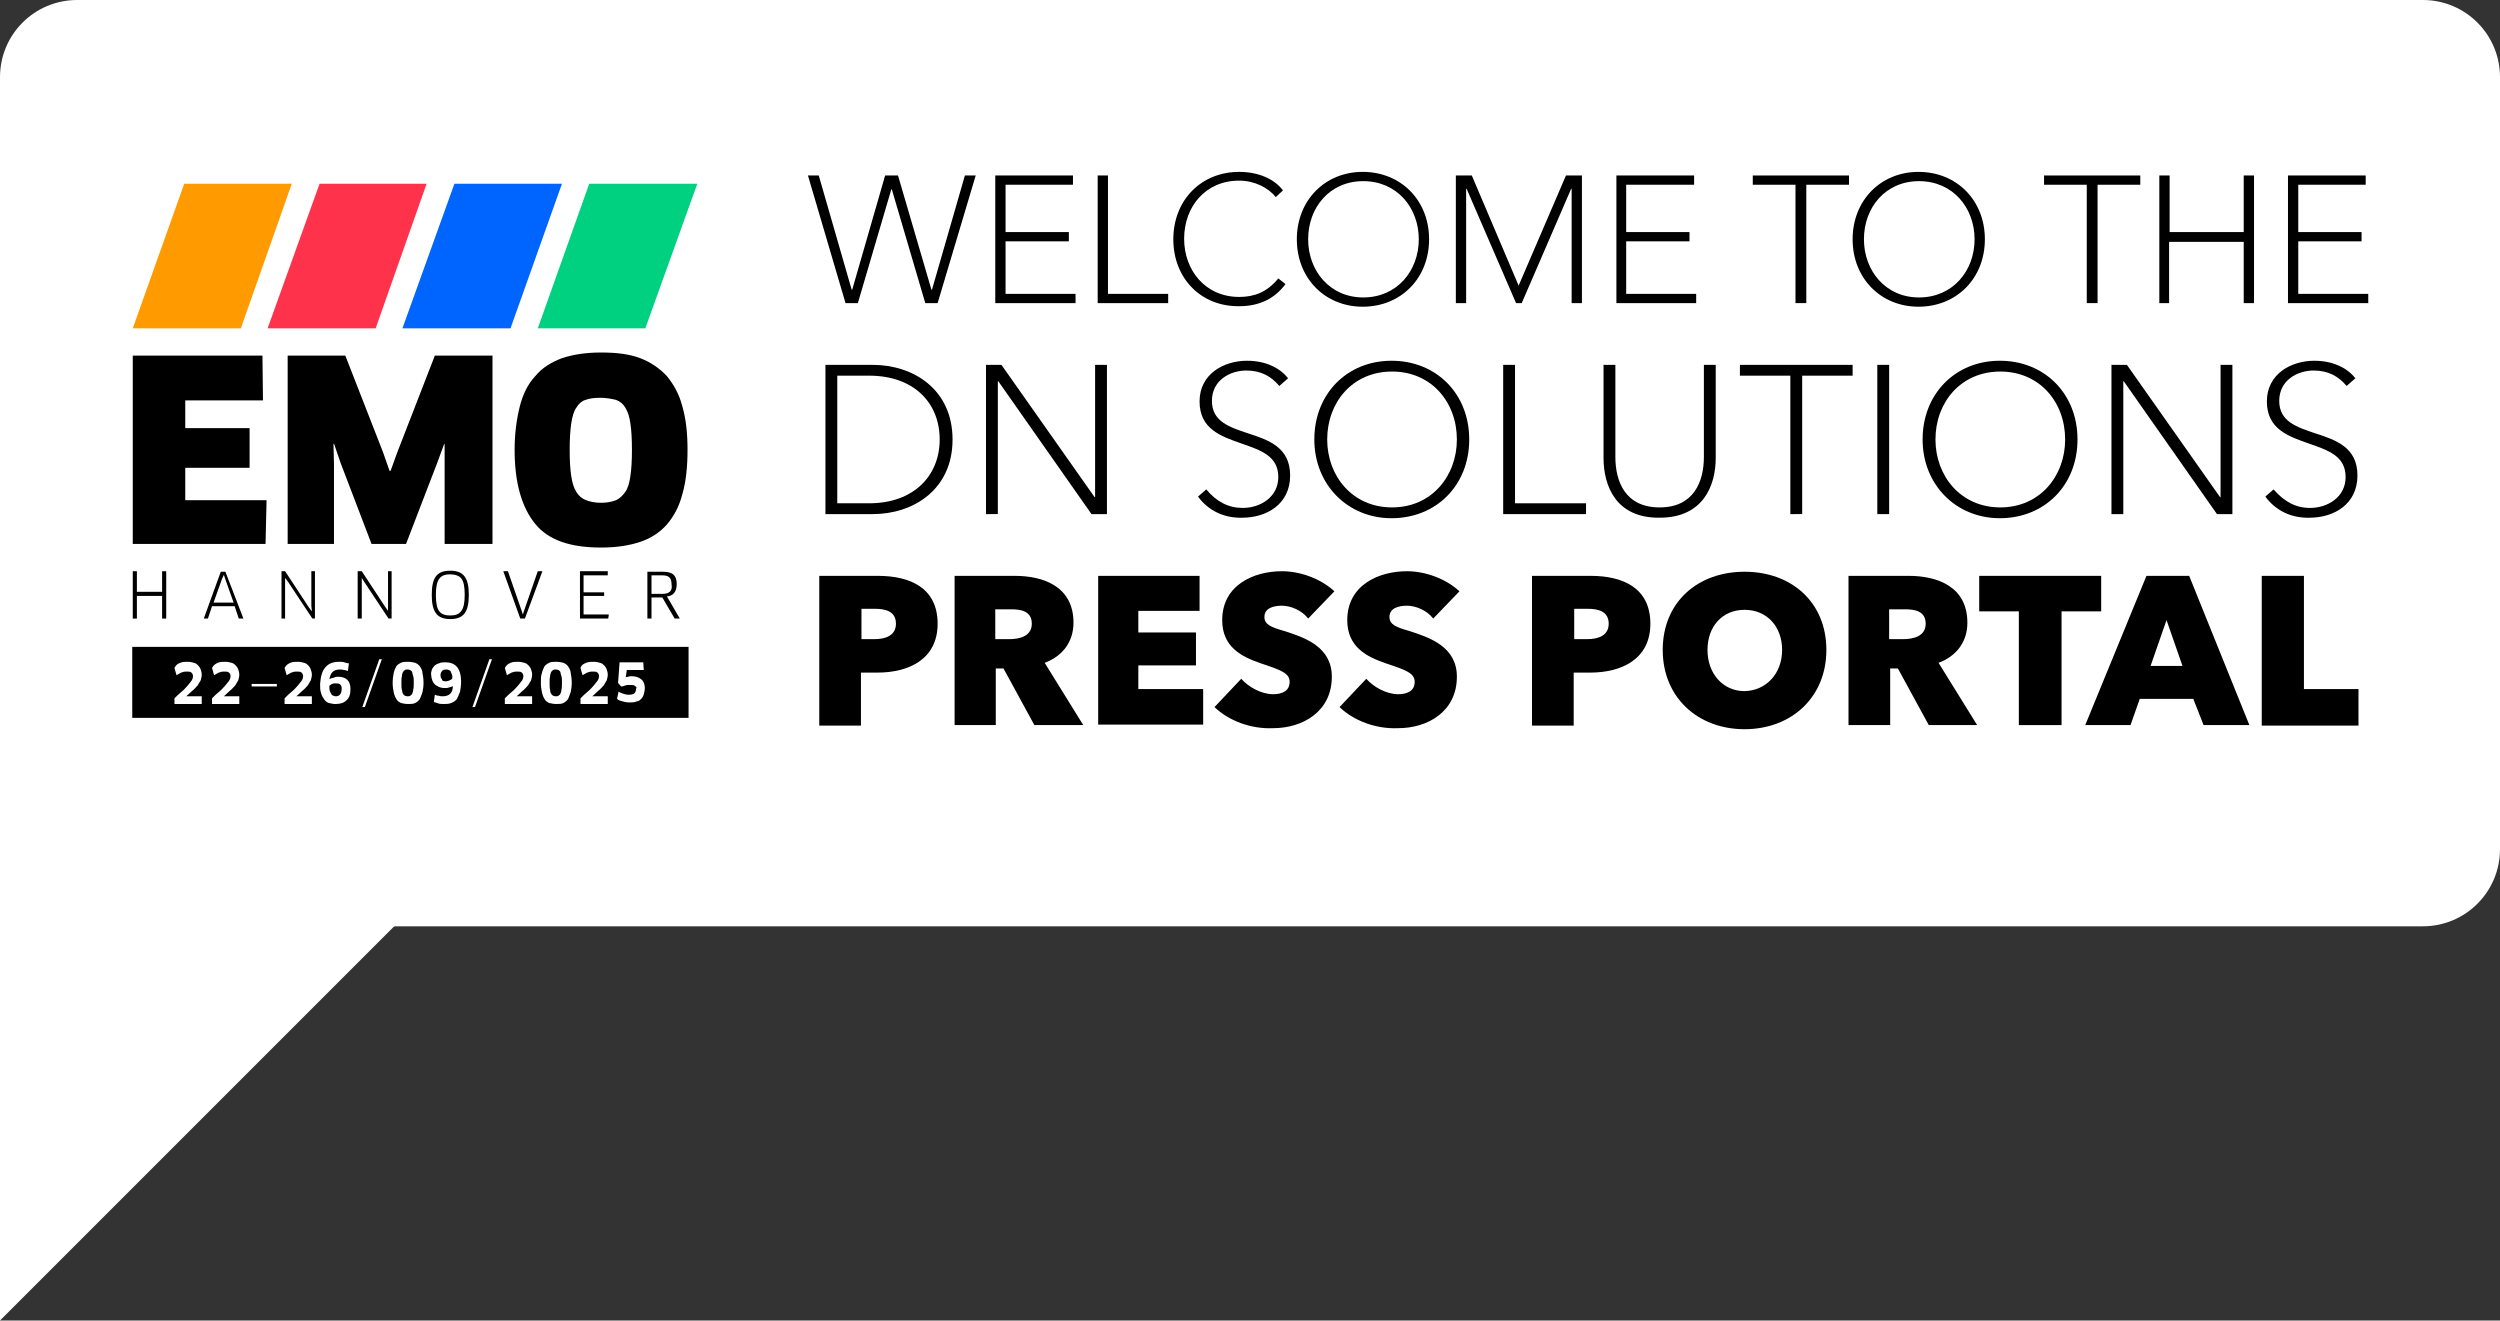
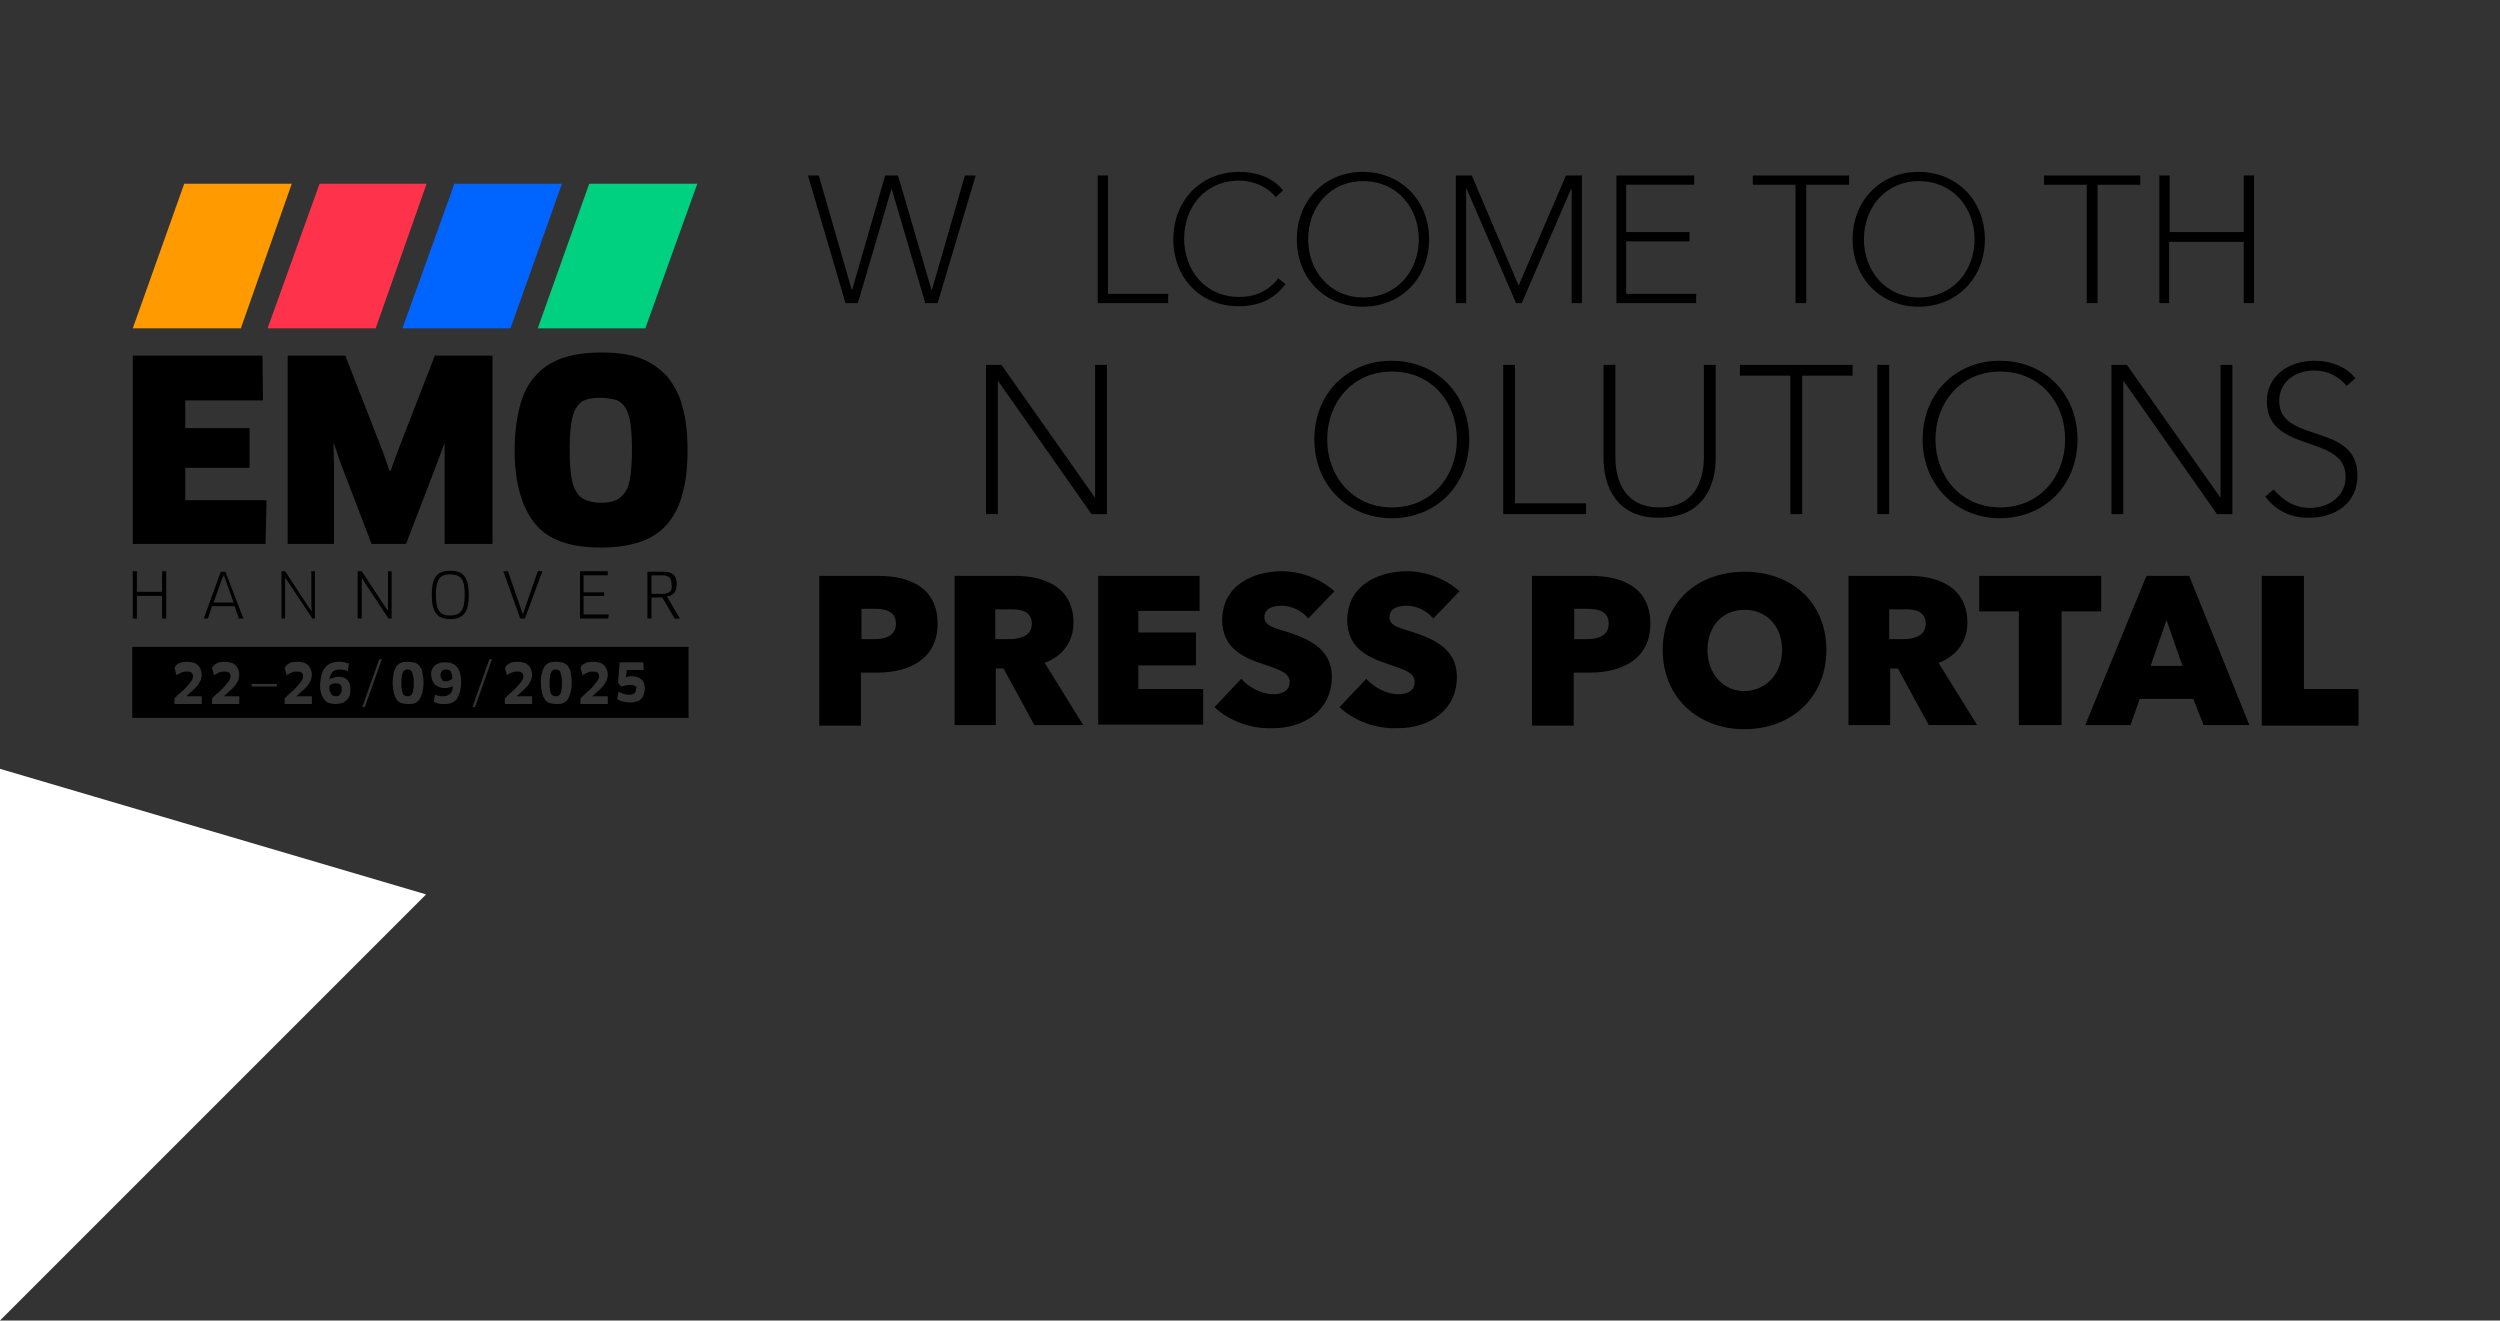
<svg xmlns="http://www.w3.org/2000/svg" version="1.1" id="Layer_1" x="0px" y="0px" viewBox="0 0 485.8 256.6" style="enable-background:new 0 0 485.8 256.6;" xml:space="preserve">
  <rect x="0" y="0" width="485.8" height="256.6" fill="#333333" stroke="none" />
  <style type="text/css">
	.st0{fill:#FFFFFF;}
	.st1{fill:none;}
	.st2{fill:#FF9A00;}
	.st3{fill:#00D181;}
	.st4{fill:#0064FF;}
	.st5{fill:#FF324B;}
</style>
  <g>
-     <path class="st0" d="M470.8,180H0V15C0,6.7,6.7,0,15,0h455.8c8.3,0,15,6.7,15,15v150C485.8,173.3,479.1,180,470.8,180z" />
    <polygon class="st0" points="0,149.4 82.8,173.8 0,256.6  " />
  </g>
  <g>
    <g>
      <path class="st1" d="M84.8,115.6c0,3,0.8,4,2.8,4s2.8-0.9,2.8-4c0-3-0.8-4-2.8-4S84.8,112.5,84.8,115.6z" />
      <path class="st1" d="M121.6,79.3c-0.5-0.8-1.1-1.3-1.8-1.5c-0.8-0.3-1.7-0.4-3-0.4c-1.1,0-2.1,0.2-2.9,0.4    c-0.8,0.3-1.4,0.8-1.8,1.5c-0.5,0.8-0.8,1.7-1,3.1c-0.2,1.3-0.3,3-0.3,5.1s0.1,3.8,0.3,5.1c0.2,1.3,0.5,2.4,1,3.1    c0.5,0.8,1.1,1.3,1.9,1.6c0.8,0.3,1.7,0.5,2.9,0.5s2.1-0.2,2.9-0.5s1.4-0.8,1.8-1.6c0.5-0.8,0.8-1.8,1-3.1c0.2-1.4,0.3-3,0.3-5.1    s-0.1-3.8-0.3-5.1C122.3,81,122,80,121.6,79.3z" />
      <path class="st1" d="M128.8,111.7h-2.2v3.6h2.1c1.3,0,1.9-0.5,1.9-1.8C130.7,112.3,130.1,111.7,128.8,111.7z" />
      <polygon class="st1" points="45.4,117 43.8,112.6 43.5,111.7 43.5,111.7 43.1,112.6 41.5,117   " />
      <polygon points="51.8,97.2 36,97.2 36,90.9 48.5,90.9 48.5,83.2 36,83.2 36,77.8 51.1,77.8 51,69.1 25.8,69.1 25.8,105.7     51.6,105.7   " />
      <polygon points="95.7,69.1 84.5,69.1 77.2,87.9 75.9,91.5 75.7,91.5 74.4,87.8 67.1,69.1 55.9,69.1 55.9,105.7 64.9,105.7     64.9,90.2 64.8,86.3 64.9,86.2 66.2,90 72.2,105.7 78.9,105.7 84.9,90.1 86.3,86.3 86.4,86.3 86.4,90.3 86.4,105.7 95.7,105.7       " />
      <path d="M133.6,87.4c0-3.2-0.3-6-1-8.4c-0.6-2.4-1.7-4.3-3-5.9c-1.4-1.5-3.1-2.7-5.2-3.5s-4.6-1.1-7.6-1.1s-5.5,0.4-7.6,1.1    c-2.1,0.8-3.9,1.9-5.2,3.5c-1.4,1.5-2.4,3.5-3,5.9s-1,5.2-1,8.4c0,6.5,1.4,11.2,4,14.4s6.9,4.6,12.8,4.6c3,0,5.5-0.4,7.6-1.1    s3.9-1.9,5.2-3.4c1.3-1.5,2.4-3.5,3-5.9C133.3,93.6,133.6,90.7,133.6,87.4z M122.5,92.5c-0.2,1.4-0.5,2.4-1,3.1s-1.1,1.3-1.8,1.6    c-0.8,0.3-1.7,0.5-2.9,0.5s-2.1-0.2-2.9-0.5s-1.4-0.8-1.9-1.6s-0.8-1.8-1-3.1c-0.2-1.3-0.3-3-0.3-5.1s0.1-3.7,0.3-5.1    c0.2-1.3,0.5-2.4,1-3.1c0.5-0.8,1.1-1.3,1.8-1.5c0.8-0.3,1.7-0.4,2.9-0.4c1.1,0,2.1,0.2,3,0.4c0.8,0.3,1.4,0.8,1.8,1.5    c0.5,0.8,0.8,1.7,1,3.1c0.2,1.3,0.3,3,0.3,5.1C122.8,89.5,122.7,91.1,122.5,92.5z" />
      <polygon points="26.6,115.8 31.5,115.8 31.5,120.2 32.3,120.2 32.3,111 31.5,111 31.5,115 26.6,115 26.6,111 25.8,111 25.8,120.2     26.6,120.2   " />
      <path d="M39.6,120.2h0.8l0.8-2.4h4.4l0.8,2.4h0.9l-3.5-9.1h-0.9L39.6,120.2z M43.5,111.7L43.5,111.7l0.3,0.9l1.6,4.5h-3.9l1.6-4.5    L43.5,111.7z" />
      <polygon points="56,113.1 60.7,120.2 61.2,120.2 61.2,111 60.5,111 60.5,117.7 60.6,118.7 60.5,118.7 60,118 55.4,111 54.7,111     54.7,120.2 55.4,120.2 55.4,113.2 55.4,112.3 55.4,112.3   " />
      <polygon points="70.8,113.1 75.5,120.2 76.1,120.2 76.1,111 75.4,111 75.4,117.7 75.4,118.7 75.4,118.7 74.9,118 70.3,111     69.5,111 69.5,120.2 70.3,120.2 70.3,113.2 70.3,112.3 70.3,112.3   " />
      <path d="M83.9,115.6c0,3.3,1,4.7,3.6,4.7s3.6-1.4,3.6-4.7c0-3.3-1-4.7-3.6-4.7S83.9,112.2,83.9,115.6z M90.3,115.6    c0,3-0.8,4-2.8,4s-2.8-0.9-2.8-4c0-3,0.8-4,2.8-4C89.6,111.7,90.3,112.5,90.3,115.6z" />
      <polygon points="101.9,118.5 101.6,119.4 101.6,119.4 101.3,118.5 98.7,111 97.8,111 101.1,120.2 102,120.2 105.4,111 104.5,111       " />
      <polygon points="118.1,111.8 118.1,111 112.7,111 112.7,120.2 118.2,120.2 118.3,119.4 113.4,119.4 113.4,115.8 117.4,115.8     117.4,115.1 113.4,115.1 113.4,111.8   " />
      <path d="M131.5,113.5c0-1.7-0.8-2.4-2.7-2.4h-3v9.1h0.8v-4.1h2.1l2.4,4.1h1l-2.5-4.3C130.8,115.8,131.5,115,131.5,113.5z     M128.7,115.4h-2.1v-3.6h2.1c1.3,0,1.8,0.5,1.8,1.8C130.7,114.8,130.1,115.4,128.7,115.4z" />
      <polygon class="st2" points="56.7,35.7 35.8,35.7 25.8,63.8 46.8,63.8   " />
      <polygon class="st3" points="125.4,63.8 135.5,35.7 114.5,35.7 104.5,63.8   " />
      <polygon class="st4" points="99.2,63.8 109.2,35.7 88.3,35.7 78.2,63.8   " />
      <polygon class="st5" points="73,63.8 82.9,35.7 62.1,35.7 52,63.8   " />
      <path d="M78.3,134.8c0.1,0.2,0.2,0.3,0.4,0.4c0.2,0.1,0.4,0.1,0.5,0.1c0.2,0,0.4,0,0.5-0.1c0.2-0.1,0.3-0.2,0.4-0.4    s0.2-0.5,0.2-0.8c0.1-0.3,0.1-0.8,0.1-1.3s0-1-0.1-1.3s-0.2-0.6-0.2-0.8c-0.1-0.2-0.2-0.3-0.4-0.4c-0.2-0.1-0.3-0.1-0.5-0.1    s-0.4,0-0.5,0.1c-0.2,0.1-0.3,0.2-0.4,0.4s-0.2,0.5-0.2,0.8c-0.1,0.3-0.1,0.8-0.1,1.3s0,1,0.1,1.4    C78.2,134.4,78.2,134.7,78.3,134.8z" />
      <path d="M64.4,134.9c0.1,0.2,0.2,0.2,0.4,0.3c0.2,0.1,0.3,0.1,0.5,0.1c0.4,0,0.7-0.2,0.8-0.4c0.2-0.2,0.3-0.6,0.3-1.1    c0-0.4-0.1-0.6-0.3-0.8c-0.2-0.2-0.5-0.2-0.9-0.2c-0.1,0-0.2,0-0.3,0c-0.2,0-0.2,0.1-0.4,0.1c-0.1,0.1-0.2,0.1-0.3,0.2    c-0.1,0.1-0.2,0.2-0.2,0.2c0,0.4,0,0.7,0.1,1C64.2,134.5,64.3,134.8,64.4,134.9z" />
-       <path d="M25.7,139.5h108.1v-13.8H25.7V139.5z M123.4,133.3c-0.2-0.2-0.5-0.2-1.1-0.2c-0.3,0-0.5,0-0.8,0.1s-0.5,0.2-0.8,0.2    l-0.6-0.7l0.3-4h4.6l0.1,1.5h-3.3l-0.2,1.4c0.4-0.1,0.8-0.2,1.1-0.2c0.8,0,1.4,0.2,1.9,0.6c0.5,0.4,0.7,1,0.7,1.7    c0,0.5-0.1,0.8-0.2,1.2s-0.3,0.7-0.5,0.9s-0.5,0.5-0.9,0.5c-0.4,0.2-0.8,0.2-1.4,0.2c-0.5,0-0.9-0.1-1.3-0.2    c-0.4-0.1-0.8-0.2-1.1-0.5l0.3-1.4c0.3,0.2,0.6,0.3,0.9,0.4s0.6,0.2,1.1,0.2s0.9-0.1,1.1-0.3s0.3-0.5,0.3-0.9    C123.8,133.7,123.7,133.5,123.4,133.3z M113.9,128.8c0.5-0.2,0.9-0.2,1.5-0.2c0.5,0,0.8,0.1,1.2,0.2c0.4,0.1,0.6,0.3,0.8,0.5    c0.2,0.2,0.4,0.5,0.5,0.8s0.2,0.6,0.2,1s-0.1,0.7-0.2,1.1c-0.2,0.3-0.4,0.7-0.6,1c-0.3,0.3-0.6,0.7-1,1c-0.4,0.4-0.8,0.7-1.2,1.1    l0,0h3v1.5h-5.3v-1.1c0.5-0.5,0.9-0.9,1.4-1.3s0.8-0.8,1.1-1.1c0.3-0.4,0.6-0.7,0.8-1c0.2-0.3,0.3-0.6,0.3-0.9s-0.1-0.5-0.3-0.7    c-0.2-0.2-0.5-0.2-1-0.2c-0.4,0-0.7,0.1-1,0.2c-0.3,0.2-0.6,0.3-0.9,0.5l-0.4-1.4C113,129.2,113.4,129,113.9,128.8z M105.3,130.8    c0.1-0.5,0.3-0.9,0.5-1.3c0.2-0.3,0.5-0.5,0.9-0.7s0.8-0.2,1.4-0.2c0.5,0,1,0.1,1.4,0.2c0.4,0.2,0.7,0.4,0.9,0.7    c0.2,0.3,0.5,0.8,0.5,1.3c0.1,0.5,0.2,1.1,0.2,1.9c0,0.7-0.1,1.3-0.2,1.8c-0.2,0.5-0.3,0.9-0.5,1.3c-0.2,0.3-0.5,0.6-0.9,0.8    s-0.8,0.2-1.4,0.2c-0.5,0-1-0.1-1.4-0.2c-0.4-0.2-0.7-0.4-0.9-0.8c-0.2-0.3-0.4-0.8-0.5-1.3s-0.2-1.1-0.2-1.8    S105.1,131.3,105.3,130.8z M99.2,128.8c0.5-0.2,0.9-0.2,1.5-0.2c0.5,0,0.8,0.1,1.2,0.2c0.4,0.1,0.6,0.3,0.8,0.5    c0.2,0.2,0.4,0.5,0.5,0.8s0.2,0.6,0.2,1s-0.1,0.7-0.2,1.1c-0.2,0.3-0.4,0.7-0.6,1c-0.3,0.3-0.6,0.7-1,1c-0.4,0.4-0.8,0.7-1.2,1.1    l0,0h3v1.5h-5.3v-1.1c0.5-0.5,0.9-0.9,1.4-1.3c0.5-0.4,0.8-0.8,1.1-1.1c0.3-0.4,0.6-0.7,0.8-1s0.3-0.6,0.3-0.9s-0.1-0.5-0.3-0.7    c-0.2-0.2-0.5-0.2-1-0.2c-0.4,0-0.7,0.1-1,0.2c-0.3,0.2-0.6,0.3-0.9,0.5l-0.4-1.4C98.4,129.2,98.8,129,99.2,128.8z M95.1,128.1    h0.5l-3.3,9.3h-0.5L95.1,128.1z M83.9,130.2c0.1-0.3,0.3-0.6,0.5-0.8s0.5-0.4,0.9-0.5c0.4-0.2,0.8-0.2,1.3-0.2    c0.9,0,1.7,0.3,2.2,0.9c0.5,0.6,0.8,1.6,0.8,2.8c0,0.8-0.1,1.4-0.2,2c-0.2,0.5-0.4,1-0.6,1.4c-0.3,0.4-0.6,0.6-1.1,0.8    s-0.9,0.2-1.4,0.2s-0.8,0-1.1-0.1c-0.3-0.1-0.6-0.2-0.9-0.3l0.2-1.4c0.2,0.1,0.5,0.2,0.8,0.2c0.2,0.1,0.5,0.1,0.8,0.1    c0.6,0,1.1-0.2,1.4-0.5s0.5-0.8,0.5-1.5l0,0c-0.2,0.2-0.5,0.2-0.8,0.3c-0.2,0.1-0.5,0.1-0.8,0.1c-0.5,0-0.8-0.1-1.1-0.2    c-0.3-0.2-0.6-0.3-0.8-0.5c-0.2-0.2-0.4-0.5-0.5-0.8s-0.2-0.6-0.2-1C83.7,130.9,83.8,130.5,83.9,130.2z M76.5,130.8    c0.1-0.5,0.3-0.9,0.5-1.3c0.2-0.3,0.5-0.5,0.9-0.7s0.8-0.2,1.4-0.2c0.5,0,1,0.1,1.4,0.2c0.4,0.2,0.7,0.4,0.9,0.7    c0.2,0.3,0.5,0.8,0.5,1.3c0.1,0.5,0.2,1.1,0.2,1.9c0,0.7-0.1,1.3-0.2,1.8c-0.2,0.5-0.3,0.9-0.5,1.3c-0.2,0.3-0.5,0.6-0.9,0.8    s-0.8,0.2-1.4,0.2s-1-0.1-1.4-0.2c-0.4-0.2-0.7-0.4-0.9-0.8c-0.2-0.3-0.4-0.8-0.5-1.3s-0.2-1.1-0.2-1.8    C76.3,132,76.4,131.3,76.5,130.8z M73.7,128.1h0.5l-3.3,9.3h-0.5L73.7,128.1z M63.2,129.7c0.6-0.7,1.4-1.1,2.7-1.1    c0.4,0,0.7,0,1,0.1s0.6,0.2,0.9,0.2l-0.2,1.5c-0.2-0.1-0.5-0.2-0.8-0.2c-0.2-0.1-0.5-0.1-0.8-0.1c-0.7,0-1.1,0.2-1.4,0.5    s-0.5,0.8-0.6,1.4l0,0c0.2-0.2,0.5-0.2,0.8-0.3c0.3-0.1,0.5-0.2,0.8-0.2c1.7,0,2.5,0.8,2.5,2.4c0,1-0.2,1.7-0.8,2.2    c-0.5,0.5-1.2,0.7-2.1,0.7c-0.5,0-0.9-0.1-1.3-0.2c-0.4-0.1-0.7-0.4-0.9-0.7s-0.5-0.7-0.6-1.2c-0.2-0.5-0.2-1.1-0.2-1.8    C62.3,131.5,62.6,130.4,63.2,129.7z M56.4,128.8c0.5-0.2,0.9-0.2,1.5-0.2c0.5,0,0.8,0.1,1.2,0.2c0.4,0.1,0.6,0.3,0.8,0.5    s0.4,0.5,0.5,0.8s0.2,0.6,0.2,1s-0.1,0.7-0.2,1.1c-0.2,0.3-0.4,0.7-0.6,1c-0.3,0.3-0.6,0.7-1,1c-0.4,0.4-0.8,0.7-1.2,1.1l0,0h3    v1.5h-5.3v-1.1c0.5-0.5,0.9-0.9,1.4-1.3c0.5-0.4,0.8-0.8,1.1-1.1c0.3-0.4,0.6-0.7,0.8-1s0.3-0.6,0.3-0.9s-0.1-0.5-0.3-0.7    s-0.5-0.2-1-0.2c-0.4,0-0.7,0.1-1,0.2c-0.3,0.2-0.6,0.3-0.9,0.5l-0.4-1.4C55.6,129.2,56,129,56.4,128.8z M48.9,132.9h4.9v0.5h-4.9    V132.9z M42.3,128.8c0.5-0.2,0.9-0.2,1.5-0.2c0.5,0,0.8,0.1,1.2,0.2s0.6,0.3,0.8,0.5s0.4,0.5,0.5,0.8s0.2,0.6,0.2,1    s-0.1,0.7-0.2,1.1c-0.2,0.3-0.4,0.7-0.6,1c-0.3,0.3-0.6,0.7-1,1c-0.4,0.4-0.8,0.7-1.2,1.1l0,0h3v1.5h-5.3v-1.1    c0.5-0.5,0.9-0.9,1.4-1.3c0.5-0.4,0.8-0.8,1.1-1.1c0.3-0.4,0.6-0.7,0.8-1s0.3-0.6,0.3-0.9s-0.1-0.5-0.3-0.7s-0.5-0.2-1-0.2    c-0.4,0-0.7,0.1-1,0.2c-0.3,0.2-0.6,0.3-0.9,0.5l-0.4-1.4C41.5,129.2,41.9,129,42.3,128.8z M35,128.8c0.5-0.2,0.9-0.2,1.5-0.2    c0.5,0,0.8,0.1,1.2,0.2c0.4,0.1,0.6,0.3,0.8,0.5s0.4,0.5,0.5,0.8s0.2,0.6,0.2,1s-0.1,0.7-0.2,1.1c-0.2,0.3-0.4,0.7-0.6,1    c-0.3,0.3-0.6,0.7-1,1c-0.4,0.4-0.8,0.7-1.2,1.1l0,0h3v1.5h-5.3v-1.1c0.5-0.5,0.9-0.9,1.4-1.3c0.5-0.4,0.8-0.8,1.1-1.1    c0.3-0.4,0.6-0.7,0.8-1s0.3-0.6,0.3-0.9s-0.1-0.5-0.3-0.7s-0.5-0.2-1-0.2c-0.4,0-0.7,0.1-1,0.2c-0.3,0.2-0.6,0.3-0.9,0.5l-0.4-1.4    C34.2,129.2,34.5,129,35,128.8z" />
+       <path d="M25.7,139.5h108.1v-13.8H25.7V139.5z M123.4,133.3c-0.2-0.2-0.5-0.2-1.1-0.2c-0.3,0-0.5,0-0.8,0.1s-0.5,0.2-0.8,0.2    l-0.6-0.7l0.3-4h4.6l0.1,1.5h-3.3l-0.2,1.4c0.4-0.1,0.8-0.2,1.1-0.2c0.8,0,1.4,0.2,1.9,0.6c0.5,0.4,0.7,1,0.7,1.7    c0,0.5-0.1,0.8-0.2,1.2s-0.3,0.7-0.5,0.9s-0.5,0.5-0.9,0.5c-0.4,0.2-0.8,0.2-1.4,0.2c-0.5,0-0.9-0.1-1.3-0.2    c-0.4-0.1-0.8-0.2-1.1-0.5l0.3-1.4c0.3,0.2,0.6,0.3,0.9,0.4s0.6,0.2,1.1,0.2s0.9-0.1,1.1-0.3s0.3-0.5,0.3-0.9    C123.8,133.7,123.7,133.5,123.4,133.3z M113.9,128.8c0.5-0.2,0.9-0.2,1.5-0.2c0.5,0,0.8,0.1,1.2,0.2c0.4,0.1,0.6,0.3,0.8,0.5    c0.2,0.2,0.4,0.5,0.5,0.8s0.2,0.6,0.2,1s-0.1,0.7-0.2,1.1c-0.2,0.3-0.4,0.7-0.6,1c-0.3,0.3-0.6,0.7-1,1c-0.4,0.4-0.8,0.7-1.2,1.1    l0,0h3v1.5h-5.3v-1.1c0.5-0.5,0.9-0.9,1.4-1.3s0.8-0.8,1.1-1.1c0.3-0.4,0.6-0.7,0.8-1c0.2-0.3,0.3-0.6,0.3-0.9s-0.1-0.5-0.3-0.7    c-0.2-0.2-0.5-0.2-1-0.2c-0.4,0-0.7,0.1-1,0.2c-0.3,0.2-0.6,0.3-0.9,0.5l-0.4-1.4C113,129.2,113.4,129,113.9,128.8z M105.3,130.8    c0.1-0.5,0.3-0.9,0.5-1.3c0.2-0.3,0.5-0.5,0.9-0.7s0.8-0.2,1.4-0.2c0.5,0,1,0.1,1.4,0.2c0.4,0.2,0.7,0.4,0.9,0.7    c0.2,0.3,0.5,0.8,0.5,1.3c0.1,0.5,0.2,1.1,0.2,1.9c0,0.7-0.1,1.3-0.2,1.8c-0.2,0.5-0.3,0.9-0.5,1.3c-0.2,0.3-0.5,0.6-0.9,0.8    s-0.8,0.2-1.4,0.2c-0.5,0-1-0.1-1.4-0.2c-0.4-0.2-0.7-0.4-0.9-0.8c-0.2-0.3-0.4-0.8-0.5-1.3s-0.2-1.1-0.2-1.8    S105.1,131.3,105.3,130.8z M99.2,128.8c0.5-0.2,0.9-0.2,1.5-0.2c0.5,0,0.8,0.1,1.2,0.2c0.4,0.1,0.6,0.3,0.8,0.5    c0.2,0.2,0.4,0.5,0.5,0.8s0.2,0.6,0.2,1s-0.1,0.7-0.2,1.1c-0.2,0.3-0.4,0.7-0.6,1c-0.3,0.3-0.6,0.7-1,1c-0.4,0.4-0.8,0.7-1.2,1.1    l0,0h3v1.5h-5.3v-1.1c0.5-0.5,0.9-0.9,1.4-1.3c0.5-0.4,0.8-0.8,1.1-1.1c0.3-0.4,0.6-0.7,0.8-1s0.3-0.6,0.3-0.9s-0.1-0.5-0.3-0.7    c-0.2-0.2-0.5-0.2-1-0.2c-0.4,0-0.7,0.1-1,0.2c-0.3,0.2-0.6,0.3-0.9,0.5l-0.4-1.4C98.4,129.2,98.8,129,99.2,128.8z M95.1,128.1    h0.5l-3.3,9.3h-0.5L95.1,128.1z M83.9,130.2c0.1-0.3,0.3-0.6,0.5-0.8s0.5-0.4,0.9-0.5c0.4-0.2,0.8-0.2,1.3-0.2    c0.9,0,1.7,0.3,2.2,0.9c0.5,0.6,0.8,1.6,0.8,2.8c0,0.8-0.1,1.4-0.2,2c-0.2,0.5-0.4,1-0.6,1.4c-0.3,0.4-0.6,0.6-1.1,0.8    s-0.9,0.2-1.4,0.2s-0.8,0-1.1-0.1c-0.3-0.1-0.6-0.2-0.9-0.3l0.2-1.4c0.2,0.1,0.5,0.2,0.8,0.2c0.2,0.1,0.5,0.1,0.8,0.1    c0.6,0,1.1-0.2,1.4-0.5s0.5-0.8,0.5-1.5l0,0c-0.2,0.2-0.5,0.2-0.8,0.3c-0.2,0.1-0.5,0.1-0.8,0.1c-0.5,0-0.8-0.1-1.1-0.2    c-0.3-0.2-0.6-0.3-0.8-0.5c-0.2-0.2-0.4-0.5-0.5-0.8s-0.2-0.6-0.2-1C83.7,130.9,83.8,130.5,83.9,130.2z M76.5,130.8    c0.1-0.5,0.3-0.9,0.5-1.3c0.2-0.3,0.5-0.5,0.9-0.7s0.8-0.2,1.4-0.2c0.5,0,1,0.1,1.4,0.2c0.4,0.2,0.7,0.4,0.9,0.7    c0.2,0.3,0.5,0.8,0.5,1.3c0.1,0.5,0.2,1.1,0.2,1.9c0,0.7-0.1,1.3-0.2,1.8c-0.2,0.5-0.3,0.9-0.5,1.3c-0.2,0.3-0.5,0.6-0.9,0.8    s-0.8,0.2-1.4,0.2s-1-0.1-1.4-0.2c-0.4-0.2-0.7-0.4-0.9-0.8c-0.2-0.3-0.4-0.8-0.5-1.3s-0.2-1.1-0.2-1.8    C76.3,132,76.4,131.3,76.5,130.8z M73.7,128.1h0.5l-3.3,9.3h-0.5L73.7,128.1z M63.2,129.7c0.6-0.7,1.4-1.1,2.7-1.1    c0.4,0,0.7,0,1,0.1s0.6,0.2,0.9,0.2l-0.2,1.5c-0.2-0.1-0.5-0.2-0.8-0.2c-0.2-0.1-0.5-0.1-0.8-0.1c-0.7,0-1.1,0.2-1.4,0.5    s-0.5,0.8-0.6,1.4c0.2-0.2,0.5-0.2,0.8-0.3c0.3-0.1,0.5-0.2,0.8-0.2c1.7,0,2.5,0.8,2.5,2.4c0,1-0.2,1.7-0.8,2.2    c-0.5,0.5-1.2,0.7-2.1,0.7c-0.5,0-0.9-0.1-1.3-0.2c-0.4-0.1-0.7-0.4-0.9-0.7s-0.5-0.7-0.6-1.2c-0.2-0.5-0.2-1.1-0.2-1.8    C62.3,131.5,62.6,130.4,63.2,129.7z M56.4,128.8c0.5-0.2,0.9-0.2,1.5-0.2c0.5,0,0.8,0.1,1.2,0.2c0.4,0.1,0.6,0.3,0.8,0.5    s0.4,0.5,0.5,0.8s0.2,0.6,0.2,1s-0.1,0.7-0.2,1.1c-0.2,0.3-0.4,0.7-0.6,1c-0.3,0.3-0.6,0.7-1,1c-0.4,0.4-0.8,0.7-1.2,1.1l0,0h3    v1.5h-5.3v-1.1c0.5-0.5,0.9-0.9,1.4-1.3c0.5-0.4,0.8-0.8,1.1-1.1c0.3-0.4,0.6-0.7,0.8-1s0.3-0.6,0.3-0.9s-0.1-0.5-0.3-0.7    s-0.5-0.2-1-0.2c-0.4,0-0.7,0.1-1,0.2c-0.3,0.2-0.6,0.3-0.9,0.5l-0.4-1.4C55.6,129.2,56,129,56.4,128.8z M48.9,132.9h4.9v0.5h-4.9    V132.9z M42.3,128.8c0.5-0.2,0.9-0.2,1.5-0.2c0.5,0,0.8,0.1,1.2,0.2s0.6,0.3,0.8,0.5s0.4,0.5,0.5,0.8s0.2,0.6,0.2,1    s-0.1,0.7-0.2,1.1c-0.2,0.3-0.4,0.7-0.6,1c-0.3,0.3-0.6,0.7-1,1c-0.4,0.4-0.8,0.7-1.2,1.1l0,0h3v1.5h-5.3v-1.1    c0.5-0.5,0.9-0.9,1.4-1.3c0.5-0.4,0.8-0.8,1.1-1.1c0.3-0.4,0.6-0.7,0.8-1s0.3-0.6,0.3-0.9s-0.1-0.5-0.3-0.7s-0.5-0.2-1-0.2    c-0.4,0-0.7,0.1-1,0.2c-0.3,0.2-0.6,0.3-0.9,0.5l-0.4-1.4C41.5,129.2,41.9,129,42.3,128.8z M35,128.8c0.5-0.2,0.9-0.2,1.5-0.2    c0.5,0,0.8,0.1,1.2,0.2c0.4,0.1,0.6,0.3,0.8,0.5s0.4,0.5,0.5,0.8s0.2,0.6,0.2,1s-0.1,0.7-0.2,1.1c-0.2,0.3-0.4,0.7-0.6,1    c-0.3,0.3-0.6,0.7-1,1c-0.4,0.4-0.8,0.7-1.2,1.1l0,0h3v1.5h-5.3v-1.1c0.5-0.5,0.9-0.9,1.4-1.3c0.5-0.4,0.8-0.8,1.1-1.1    c0.3-0.4,0.6-0.7,0.8-1s0.3-0.6,0.3-0.9s-0.1-0.5-0.3-0.7s-0.5-0.2-1-0.2c-0.4,0-0.7,0.1-1,0.2c-0.3,0.2-0.6,0.3-0.9,0.5l-0.4-1.4    C34.2,129.2,34.5,129,35,128.8z" />
      <path d="M107.1,134.8c0.1,0.2,0.2,0.3,0.4,0.4c0.2,0.1,0.4,0.1,0.5,0.1c0.2,0,0.4,0,0.5-0.1c0.2-0.1,0.3-0.2,0.4-0.4    s0.2-0.5,0.2-0.8c0.1-0.3,0.1-0.8,0.1-1.3s0-1-0.1-1.3s-0.2-0.6-0.2-0.8c-0.1-0.2-0.2-0.3-0.4-0.4c-0.2-0.1-0.3-0.1-0.5-0.1    s-0.4,0-0.5,0.1c-0.2,0.1-0.3,0.2-0.4,0.4s-0.2,0.5-0.2,0.8c-0.1,0.3-0.1,0.8-0.1,1.3s0,1,0.1,1.4    C106.9,134.4,107,134.7,107.1,134.8z" />
      <path d="M86.6,132.4c0.3,0,0.5-0.1,0.8-0.2c0.2-0.1,0.4-0.2,0.5-0.4c0-0.3,0-0.6-0.1-0.8s-0.2-0.4-0.2-0.5    c-0.1-0.2-0.2-0.2-0.4-0.3c-0.2-0.1-0.3-0.1-0.5-0.1c-0.4,0-0.7,0.1-0.8,0.3c-0.2,0.2-0.3,0.5-0.3,0.8s0.1,0.7,0.3,0.8    C85.8,132.2,86.1,132.4,86.6,132.4z" />
    </g>
    <g>
      <path d="M164.3,58.9L157,34.1h2.1l6.4,22.2h0.1l6.4-22.2h2.5l6.5,22.2h0.1l6.4-22.2h2.1l-7.4,24.8h-2.4l-6.5-22.1h-0.1l-6.5,22.1    H164.3z" />
-       <path d="M193.4,58.9V34.1h15.1v1.8h-13.1v9.2h12.3v1.8h-12.3v10.2h13.6v1.8H193.4z" />
      <path d="M213.3,58.9V34.1h2v23H227v1.8H213.3z" />
      <path d="M228,46.5c0-7.6,5.4-13.1,12.8-13.1c3.6,0,6.8,1.3,8.5,3.6l-1.4,1.3c-1.4-1.8-4.1-3.2-7.1-3.2c-6.6,0-10.7,5.1-10.7,11.3    c0,6.1,4.1,11.3,10.7,11.3c2.9,0,5.4-0.9,7.6-3.6l1.4,1.1c-2,2.7-4.9,4.3-9,4.3C233.4,59.6,228,54.1,228,46.5z" />
      <path d="M252,46.5c0-7.6,5.5-13.1,12.8-13.1c7.4,0,12.9,5.5,12.9,13.1c0,7.6-5.5,13.1-12.9,13.1C257.5,59.6,252,54.1,252,46.5z     M275.7,46.5c0-6.1-4.2-11.3-10.8-11.3c-6.5,0-10.7,5.1-10.7,11.3c0,6.1,4.2,11.3,10.7,11.3C271.5,57.8,275.7,52.6,275.7,46.5z" />
      <path d="M304.3,34.1h3.1v24.8h-2V36.7h-0.1l-9.6,22.2h-1.1l-9.6-22.2h-0.1v22.2h-2V34.1h3.1l9.1,21.4L304.3,34.1z" />
      <path d="M314.1,58.9V34.1h15.1v1.8H316v9.2h12.3v1.8H316v10.2h13.6v1.8H314.1z" />
      <path d="M348.9,58.9v-23h-8.3v-1.8h18.7v1.8h-8.3v23H348.9z" />
      <path d="M360,46.5c0-7.6,5.5-13.1,12.8-13.1c7.4,0,12.9,5.5,12.9,13.1c0,7.6-5.5,13.1-12.9,13.1C365.5,59.6,360,54.1,360,46.5z     M383.7,46.5c0-6.1-4.2-11.3-10.8-11.3c-6.5,0-10.7,5.1-10.7,11.3c0,6.1,4.2,11.3,10.7,11.3C379.5,57.8,383.7,52.6,383.7,46.5z" />
      <path d="M405.5,58.9v-23h-8.3v-1.8h18.7v1.8h-8.3v23H405.5z" />
      <path d="M419.6,58.9V34.1h2v11H436v-11h2v24.8h-2V47h-14.5v11.9H419.6z" />
-       <path d="M444.6,58.9V34.1h15.1v1.8h-13.1v9.2h12.3v1.8h-12.3v10.2h13.6v1.8H444.6z" />
-       <path d="M160.4,99.9v-29h9.2c7.8,0,15.5,4.7,15.5,14.5c0,9.8-7.7,14.5-15.5,14.5H160.4z M162.7,97.8h6.2c8.7,0,13.7-5.4,13.7-12.4    c0-7.1-5-12.4-13.7-12.4h-6.2V97.8z" />
      <path d="M191.6,99.9v-29h3l18.1,25.7h0.1V70.9h2.3v29h-3L194,74.1h-0.1v25.8H191.6z" />
-       <path d="M232.8,96.5l1.6-1.4c2,2.4,4.3,3.6,7.1,3.6c3.4,0,6.9-2.1,6.9-6c0-4.1-3.4-5.2-7.1-6.5c-4-1.4-8.2-2.8-8.2-8.2    s4.8-7.9,9.2-7.9c3.8,0,6.5,1.5,8,3.4l-1.7,1.5c-1.6-1.9-3.6-3-6.4-3c-3.2,0-6.7,1.9-6.7,5.9c0,4,3.4,5.1,7,6.3    c4,1.3,8.2,2.7,8.2,8.2c0,5.6-4.6,8.2-9.3,8.2C237.8,100.7,234.8,99.2,232.8,96.5z" />
      <path d="M255.4,85.4c0-8.9,6.4-15.3,15-15.3c8.7,0,15.1,6.4,15.1,15.3s-6.4,15.3-15.1,15.3C261.9,100.7,255.4,94.2,255.4,85.4z     M283.1,85.4c0-7.2-4.9-13.2-12.6-13.2c-7.7,0-12.6,6-12.6,13.2c0,7.1,4.9,13.2,12.6,13.2C278.2,98.6,283.1,92.5,283.1,85.4z" />
      <path d="M292.1,99.9v-29h2.3v26.9h13.8v2.1H292.1z" />
      <path d="M311.6,89V70.9h2.3v17.9c0,4.6,1.8,9.8,8.6,9.8c6.7,0,8.6-5.1,8.6-9.8V70.9h2.3V89c0,5.3-2.4,11.6-10.9,11.6    C314,100.7,311.6,94.4,311.6,89z" />
      <path d="M347.9,99.9V73h-9.8v-2.1H360V73h-9.8v26.9H347.9z" />
      <path d="M364.8,99.9v-29h2.3v29H364.8z" />
      <path d="M373.6,85.4c0-8.9,6.4-15.3,15-15.3c8.7,0,15.1,6.4,15.1,15.3s-6.4,15.3-15.1,15.3C380.1,100.7,373.6,94.2,373.6,85.4z     M401.3,85.4c0-7.2-4.9-13.2-12.6-13.2c-7.7,0-12.6,6-12.6,13.2c0,7.1,4.9,13.2,12.6,13.2C396.4,98.6,401.3,92.5,401.3,85.4z" />
      <path d="M410.3,99.9v-29h3l18.1,25.7h0.1V70.9h2.3v29h-3l-18.1-25.8h-0.1v25.8H410.3z" />
      <path d="M440.2,96.5l1.6-1.4c2.1,2.4,4.3,3.6,7.1,3.6c3.4,0,6.9-2.1,6.9-6c0-4.1-3.4-5.2-7.1-6.5c-4-1.4-8.2-2.8-8.2-8.2    s4.8-7.9,9.2-7.9c3.8,0,6.5,1.5,8,3.4l-1.7,1.5c-1.6-1.9-3.6-3-6.4-3c-3.2,0-6.7,1.9-6.7,5.9c0,4,3.4,5.1,7,6.3    c4,1.3,8.2,2.7,8.2,8.2c0,5.6-4.6,8.2-9.3,8.2C445.2,100.7,442.2,99.2,440.2,96.5z" />
      <path d="M159.2,140.9v-29h11.4c6.2,0,11.6,2.3,11.6,9.3c0,6.9-5.6,9.5-11.7,9.5h-3.2v10.3H159.2z M167.4,124.2h2.5    c2.2,0,4.2-0.7,4.2-3c0-2.4-2-2.9-4.1-2.9h-2.6V124.2z" />
      <path d="M185.5,140.9v-29h11.7c5.6,0,11.4,2.1,11.4,9.1c0,3.7-2.1,6.5-5.6,7.8l7.5,12.1H201l-6-11h-1.5v11H185.5z M193.4,124.2    h2.7c1.9,0,4.4-0.5,4.4-3c0-2.5-2.2-2.8-4-2.8h-3.1V124.2z" />
      <path d="M213.4,140.9v-29h19.7v6.8h-11.9v4.2h11.2v6.4h-11.2v4.6h12.6v6.9H213.4z" />
      <path d="M236,137.4l5.2-5.5c1.4,1.6,3.9,3,6.2,3c1.7,0,3.2-0.6,3.2-2.4c0-1.7-1.7-2.3-5.6-3.6c-3.8-1.3-7.5-3.2-7.5-8.4    c0-6.8,6.1-9.5,11.6-9.5c3.5,0,7.5,1.4,10.2,3.9l-5.1,5.3c-1.2-1.6-3.4-2.5-5.1-2.5c-1.7,0-3.4,0.5-3.4,2.2c0,1.5,1.4,2,3.8,2.7    c4.1,1.3,9.3,3.1,9.3,8.9c0,6.8-5.7,10-11.4,10C243,141.7,238.7,140,236,137.4z" />
      <path d="M260.3,137.4l5.2-5.5c1.4,1.6,3.9,3,6.2,3c1.7,0,3.2-0.6,3.2-2.4c0-1.7-1.7-2.3-5.6-3.6c-3.8-1.3-7.5-3.2-7.5-8.4    c0-6.8,6.1-9.5,11.6-9.5c3.5,0,7.5,1.4,10.2,3.9l-5.1,5.3c-1.2-1.6-3.4-2.5-5.1-2.5s-3.4,0.5-3.4,2.2c0,1.5,1.4,2,3.8,2.7    c4.1,1.3,9.3,3.1,9.3,8.9c0,6.8-5.7,10-11.4,10C267.3,141.7,263,140,260.3,137.4z" />
      <path d="M297.7,140.9v-29h11.4c6.2,0,11.6,2.3,11.6,9.3c0,6.9-5.6,9.5-11.7,9.5h-3.2v10.3H297.7z M305.9,124.2h2.5    c2.2,0,4.2-0.7,4.2-3c0-2.4-2-2.9-4.1-2.9h-2.6V124.2z" />
      <path d="M323.1,126.3c0-9.3,6.8-15.2,15.9-15.2c9.1,0,15.9,5.9,15.9,15.2c0,9.2-6.8,15.4-15.9,15.4    C329.9,141.7,323.1,135.5,323.1,126.3z M346.3,126.3c0-4.6-3-7.8-7.3-7.8c-4.3,0-7.2,3.2-7.2,7.8c0,4.6,3,8,7.2,8    C343.2,134.2,346.3,130.9,346.3,126.3z" />
      <path d="M359.2,140.9v-29h11.7c5.6,0,11.4,2.1,11.4,9.1c0,3.7-2.1,6.5-5.6,7.8l7.5,12.1h-9.4l-6-11h-1.5v11H359.2z M367.1,124.2    h2.7c1.9,0,4.4-0.5,4.4-3c0-2.5-2.2-2.8-4-2.8h-3.1V124.2z" />
      <path d="M392.3,140.9v-22.1h-7.7v-6.9h23.7v6.9h-7.7v22.1H392.3z" />
      <path d="M425.4,111.9l11.7,29h-8.9l-2-5.1h-10.4l-1.8,5.1h-8.8l11.9-29H425.4z M417.9,129.4h6.2l-3.1-8.9L417.9,129.4z" />
      <path d="M439.5,140.9v-29h8.2v22h10.6v7.1H439.5z" />
    </g>
  </g>
</svg>